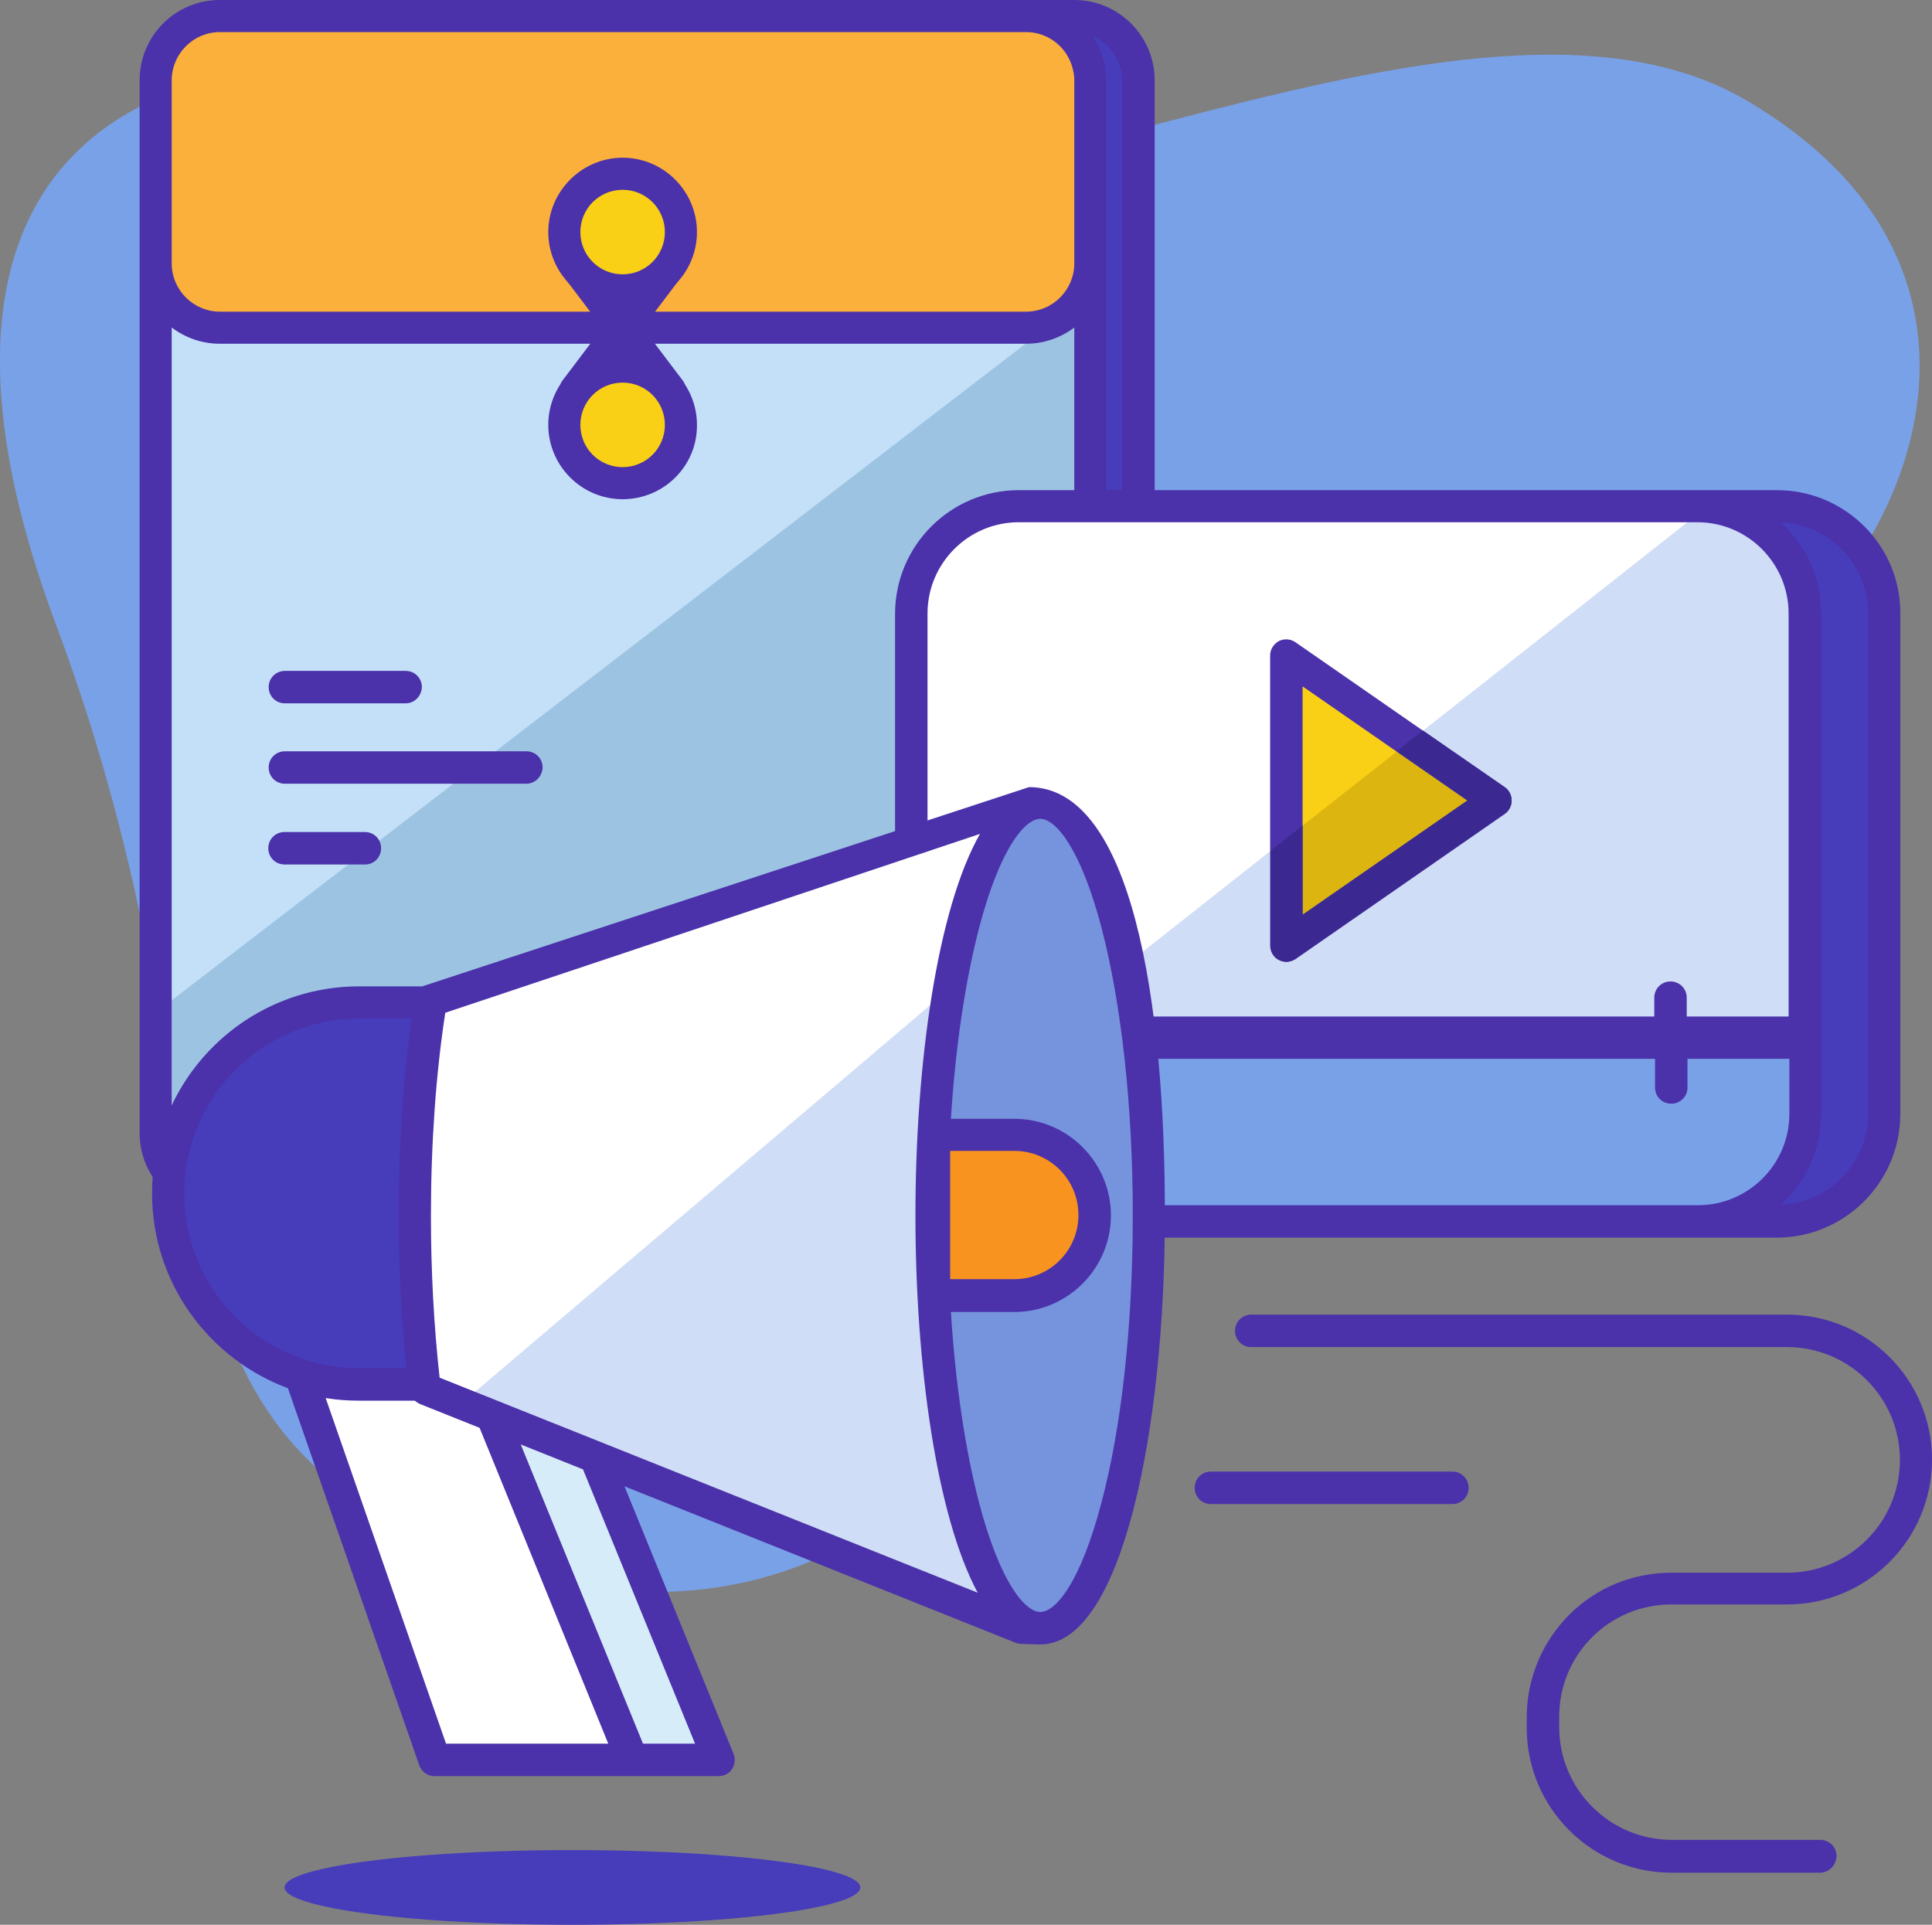
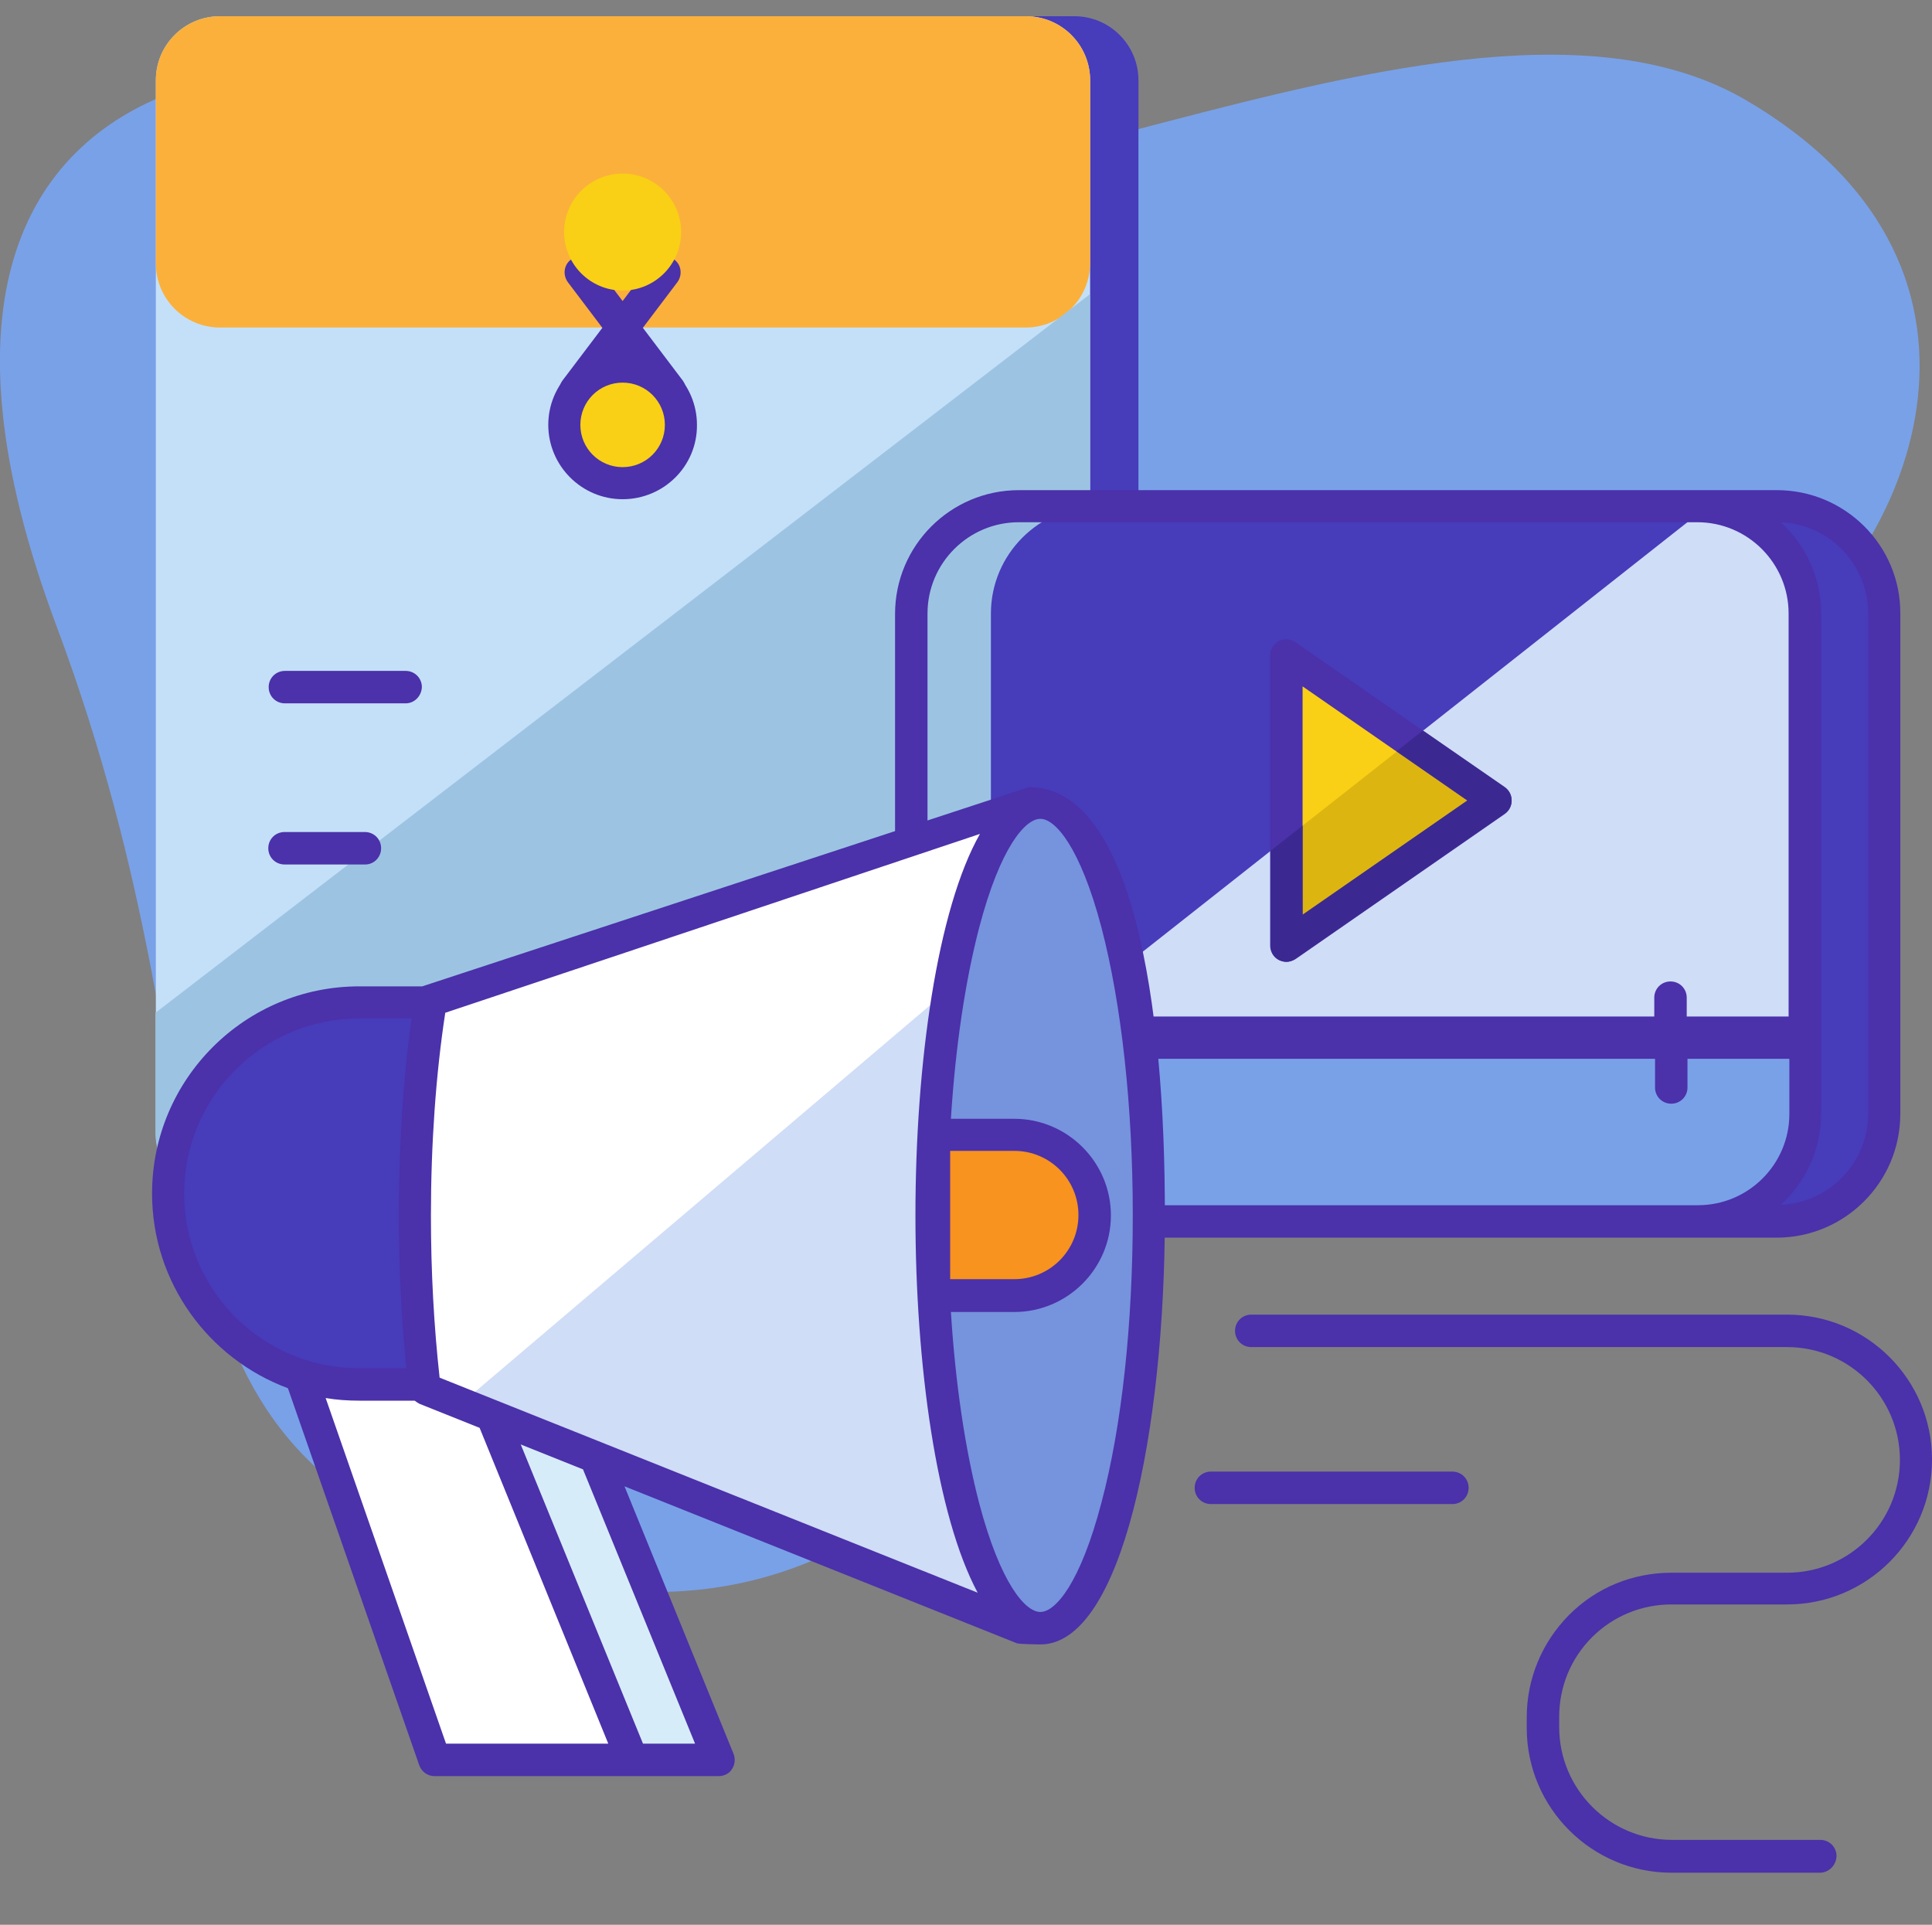
<svg xmlns="http://www.w3.org/2000/svg" id="Layer_1" style="enable-background:new -41 165.8 512 510.1;" version="1.1" viewBox="-41 165.8 512 510.1" xml:space="preserve">
  <rect x="-41" y="165.8" width="512" height="510.1" fill="#808080" stroke="none" />
  <style type="text/css">
	.st0{fill:#79A1E8;}
	.st1{fill:#473CBA;}
	.st2{fill:#C4E0F8;}
	.st3{fill:#FBB03B;}
	.st4{fill:#9CC4E2;}
	.st5{fill:#4B31AA;}
	.st6{fill:#F9D015;}
	.st7{fill:#FFFFFF;}
	.st8{fill:#CFDDF7;}
	.st9{fill:#DDB510;}
	.st10{fill:#3B2991;}
	.st11{fill:#D7ECF9;}
	.st12{fill:#7693DD;}
	.st13{fill:#F7931E;}
</style>
  <g id="_x34_-Marketing">
    <path class="st0" d="M427.7,337.8c34.3-22.2,72.2-99.5-5.9-145.4s-236.3,56.5-294.3,15.7S-90.2,160-26.1,331.5   c50.3,134.5,14.7,209,105,245c116.8,46.6,177.1-62,190.3-144.4C282.4,349.7,395.8,358.4,427.7,337.8z" />
    <path class="st1" d="M243.7,483.1H30.1c-9.4,0-17-7.6-17-17v-279c0-9.4,7.6-17,17-17h213.6c9.4,0,17,7.6,17,17v279   C260.7,475.4,253.1,483.1,243.7,483.1z" />
    <path class="st2" d="M230.8,483.1H17.3c-9.4,0-17-7.6-17-17v-279c0-9.4,7.6-17,17-17h213.6c9.4,0,17,7.6,17,17v279   C247.8,475.4,240.2,483.1,230.8,483.1z" />
    <path class="st3" d="M230.8,252.6H17.3c-9.4,0-17-7.6-17-17v-48.5c0-9.4,7.6-17,17-17h213.6c9.4,0,17,7.6,17,17v48.5   C247.8,245,240.2,252.6,230.8,252.6z" />
    <path class="st4" d="M0.2,434.2V466c0,9.4,7.6,17,17,17h213.6c9.4,0,17-7.6,17-17V243.8L0.2,434.2z" />
    <path class="st5" d="M111.5,273.5c-0.9,0-1.8-0.3-2.6-0.9c-1.9-1.4-2.2-4.1-0.8-6l23.6-31.2c1.4-1.9,4.1-2.3,6-0.8   c1.9,1.4,2.2,4.1,0.8,6l-23.6,31.2C114.1,272.9,112.8,273.5,111.5,273.5z" />
    <path class="st5" d="M136.5,273.5c-1.3,0-2.6-0.6-3.4-1.7l-23.6-31.2c-1.4-1.9-1.1-4.6,0.8-6s4.6-1.1,6,0.8l23.6,31.2   c1.4,1.9,1.1,4.6-0.8,6C138.3,273.2,137.4,273.5,136.5,273.5z" />
    <circle class="st6" cx="124" cy="227.3" r="15.5" />
-     <path class="st5" d="M124,247c-10.9,0-19.7-8.9-19.7-19.7s8.9-19.7,19.7-19.7c10.9,0,19.7,8.9,19.7,19.7S134.9,247,124,247z    M124,216.1c-6.2,0-11.2,5-11.2,11.2s5,11.2,11.2,11.2s11.2-5,11.2-11.2S130.2,216.1,124,216.1z" />
    <circle class="st6" cx="124" cy="278.4" r="15.5" />
    <path class="st5" d="M124,298.1c-10.9,0-19.7-8.9-19.7-19.7c0-10.9,8.9-19.7,19.7-19.7c10.9,0,19.7,8.9,19.7,19.7   C143.8,289.3,134.9,298.1,124,298.1z M124,267.2c-6.2,0-11.2,5-11.2,11.2s5,11.2,11.2,11.2s11.2-5,11.2-11.2   C135.2,272.2,130.2,267.2,124,267.2z" />
-     <path class="st5" d="M98.5,373.5h-64c-2.4,0-4.3-1.9-4.3-4.3s1.9-4.3,4.3-4.3h64c2.4,0,4.3,1.9,4.3,4.3   C102.7,371.6,100.8,373.5,98.5,373.5z" />
    <path class="st5" d="M55.8,394.9H34.4c-2.4,0-4.3-1.9-4.3-4.3s1.9-4.3,4.3-4.3h21.3c2.4,0,4.3,1.9,4.3,4.3S58.1,394.9,55.8,394.9z" />
    <path class="st5" d="M66.5,352.2h-32c-2.4,0-4.3-1.9-4.3-4.3s1.9-4.3,4.3-4.3h32c2.4,0,4.3,1.9,4.3,4.3   C70.7,350.3,68.8,352.2,66.5,352.2z" />
-     <path class="st5" d="M243.7,165.8H17.3C5.5,165.8-4,175.3-4,187.1v279c0,11.7,9.6,21.3,21.3,21.3h213.6h12.8   c11.7,0,21.3-9.6,21.3-21.3v-279C265,175.3,255.4,165.8,243.7,165.8z M4.5,187.1c0-7,5.7-12.8,12.8-12.8h213.6   c6.2,0,11.3,4.4,12.5,10.2c0.2,0.8,0.3,1.7,0.3,2.6v48.5c0,7-5.7,12.8-12.8,12.8H17.3c-7,0-12.8-5.7-12.8-12.8   C4.5,235.6,4.5,187.1,4.5,187.1z M17.3,478.8c-7,0-12.8-5.7-12.8-12.8V252.6c3.6,2.7,8,4.3,12.8,4.3h213.6c4.8,0,9.2-1.6,12.8-4.3   V466c0,7-5.7,12.8-12.8,12.8H17.3z M256.4,466c0,5.3-3.3,9.9-7.9,11.8c2.3-3.4,3.6-7.4,3.6-11.8V235.6v-48.5   c0-4.4-1.3-8.4-3.6-11.8c4.6,1.9,7.9,6.5,7.9,11.8V466z" />
-     <ellipse class="st1" cx="110.7" cy="666" rx="76.3" ry="9.9" />
    <path class="st5" d="M441.3,662.1h-39.3c-21.2,0-38.4-17.2-38.4-38.4V621c0-10.3,4-19.9,11.2-27.2c7.3-7.3,16.9-11.2,27.2-11.2   c0,0,0,0,0,0h30.6c16.5,0,29.9-13.4,29.9-29.9c0-16.5-13.4-29.9-29.9-29.9h-142c-2.4,0-4.3-1.9-4.3-4.3c0-2.4,1.9-4.3,4.3-4.3h142   c21.2,0,38.4,17.2,38.4,38.4c0,21.2-17.2,38.4-38.4,38.4h-30.6c0,0,0,0,0,0c-8,0-15.5,3.1-21.1,8.7s-8.7,13.1-8.7,21.1v2.7   c0,16.5,13.4,29.9,29.9,29.9h39.3c2.4,0,4.3,1.9,4.3,4.3C445.6,660.2,443.6,662.1,441.3,662.1z" />
    <path class="st1" d="M429.9,489.4H250.1c-15.7,0-28.5-12.8-28.5-28.5V328.4c0-15.7,12.8-28.5,28.5-28.5h179.8   c15.7,0,28.5,12.8,28.5,28.5v132.5C458.4,476.7,445.6,489.4,429.9,489.4z" />
-     <path class="st7" d="M437.4,328.4c0-15.7-12.8-28.5-28.5-28.5H229c-15.7,0-28.5,12.8-28.5,28.5v111.1h236.9L437.4,328.4   L437.4,328.4z" />
    <path class="st0" d="M200.5,439.5v21.4c0,15.7,12.8,28.5,28.5,28.5h179.8c15.7,0,28.5-12.8,28.5-28.5v-21.4H200.5z" />
    <path class="st8" d="M437.4,328.4c0-14.9-11.4-27.1-25.9-28.4L234.6,439.5h202.8V328.4z" />
    <polygon class="st6" points="299.9,339.5 355.4,378 299.9,416.4  " />
    <polygon class="st9" points="332.7,362.2 299.9,388 299.9,416.4 355.4,378  " />
    <path class="st5" d="M299.9,420.7c-0.7,0-1.4-0.2-2-0.5c-1.4-0.7-2.3-2.2-2.3-3.8v-76.9c0-1.6,0.9-3,2.3-3.8   c1.4-0.7,3.1-0.6,4.4,0.3l55.5,38.5c1.2,0.8,1.8,2.1,1.8,3.5s-0.7,2.7-1.8,3.5l-55.5,38.5C301.6,420.4,300.8,420.7,299.9,420.7z    M304.2,347.7v60.6l43.7-30.3L304.2,347.7z" />
    <path class="st10" d="M297.9,420.2c0.6,0.3,1.3,0.5,2,0.5c0.9,0,1.7-0.3,2.4-0.8l55.5-38.5c1.2-0.8,1.8-2.1,1.8-3.5   s-0.7-2.7-1.8-3.5l-21.7-15l-7,5.5l18.8,13l-43.7,30.3v-23.6l-8.5,6.7v25C295.7,418,296.5,419.5,297.9,420.2z" />
    <path class="st5" d="M429.9,295.7H229c-18.1,0-32.8,14.7-32.8,32.8v132.5c0,18.1,14.7,32.8,32.8,32.8h179.8h21   c18.1,0,32.8-14.7,32.8-32.8V328.4C462.7,310.4,448,295.7,429.9,295.7z M204.8,328.4c0-13.4,10.9-24.2,24.2-24.2h179.8   c13.4,0,24.2,10.9,24.2,24.2v106.8h-27v-5c0-2.4-1.9-4.3-4.3-4.3s-4.3,1.9-4.3,4.3v5H204.8V328.4z M229,485.2   c-13.4,0-24.2-10.9-24.2-24.2v-14.6h192.8v7.6c0,2.4,1.9,4.3,4.3,4.3s4.3-1.9,4.3-4.3v-7.6h27v14.6c0,13.4-10.9,24.2-24.2,24.2H229   z M454.1,460.9c0,13-10.3,23.7-23.2,24.2c6.6-6,10.7-14.6,10.7-24.2V328.4c0-9.6-4.1-18.2-10.7-24.2c12.9,0.5,23.2,11.2,23.2,24.2   L454.1,460.9L454.1,460.9z" />
    <polygon class="st11" points="48.8,516.7 89.1,632.2 149.5,632.2 97.7,505.1  " />
    <polygon class="st7" points="33.8,516.7 74.1,632.2 126.5,632.2 74.7,505.1  " />
    <path class="st1" d="M81.4,431.5H54.2c-28,0-50.7,22.7-50.7,50.7s22.7,50.7,50.7,50.7h25.7" />
    <path class="st7" d="M119.3,415.5l-46.1,15.4c-2.7,16.6-4.2,36.1-4.2,57c0,16.4,1,32,2.7,46l49.1,19.7l109.4,43.7V378.5   L119.3,415.5z" />
    <polygon class="st8" points="81.3,537.7 120.8,553.5 230.1,597.2 230.1,411.3  " />
    <ellipse class="st12" cx="234.7" cy="487.9" rx="28.8" ry="109.4" />
    <path class="st13" d="M206.5,466.6h21.3c11.8,0,21.3,9.5,21.3,21.3l0,0c0,11.8-9.5,21.3-21.3,21.3h-21.3L206.5,466.6L206.5,466.6z" />
    <path class="st5" d="M231.7,374.4c0,0-160.5,52.7-160.8,52.8H54.2c-30.3,0-54.9,24.6-54.9,54.9c0,23.6,15,43.8,36,51.6l34.8,99.9   c0.6,1.7,2.2,2.9,4,2.9h75.4c1.4,0,2.8-0.7,3.5-1.9c0.8-1.2,0.9-2.7,0.4-4l-28.9-70.9l104,41.6c0.5,0.2,5.2,0.3,6.2,0.3   c21.7,0,33-57.2,33-113.6C267.8,431.4,259,374.4,231.7,374.4z M218.7,386.8c-11.3,19.9-17.1,60.7-17.1,101.1   c0,39.7,5.6,79.7,16.5,100l-142.6-57c-1.5-13.6-2.3-28-2.3-42.9c0-19,1.3-37.5,3.8-53.8l43.7-14.6L218.7,386.8z M210.8,470.8h17   c9.4,0,17,7.6,17,17s-7.6,17-17,17h-17V470.8z M7.8,482.1c0-25.6,20.8-46.4,46.4-46.4h13.9c-2.3,16-3.4,33.9-3.4,52.1   c0,14.1,0.7,27.7,2,40.6H54.2C28.6,528.5,7.8,507.7,7.8,482.1z M99.7,627.9H77.2l-31.9-91.6c2.9,0.5,5.9,0.7,9,0.7h14.6   c0.4,0.3,0.8,0.6,1.2,0.8l16,6.4l34.1,83.7H99.7z M143.2,627.9h-13.8L97,548.6l16.5,6.6L143.2,627.9z M234.7,593   c-4,0-10.6-7.6-16.2-28.8c-3.7-14.2-6.3-31.6-7.5-50.7h16.8c14.1,0,25.6-11.5,25.6-25.6c0-14.1-11.5-25.6-25.6-25.6H211   c1.2-19.1,3.8-36.5,7.5-50.7c5.6-21.3,12.2-28.8,16.2-28.8c4,0,10.6,7.6,16.2,28.8c5.3,20.3,8.3,47.4,8.3,76.2   c0,28.9-2.9,55.9-8.3,76.2C245.3,585.4,238.7,593,234.7,593z" />
    <path class="st5" d="M343.9,564.4h-64c-2.4,0-4.3-1.9-4.3-4.3c0-2.4,1.9-4.3,4.3-4.3h64c2.4,0,4.3,1.9,4.3,4.3   C348.2,562.5,346.3,564.4,343.9,564.4z" />
  </g>
  <g id="Layer_1_1_" />
</svg>